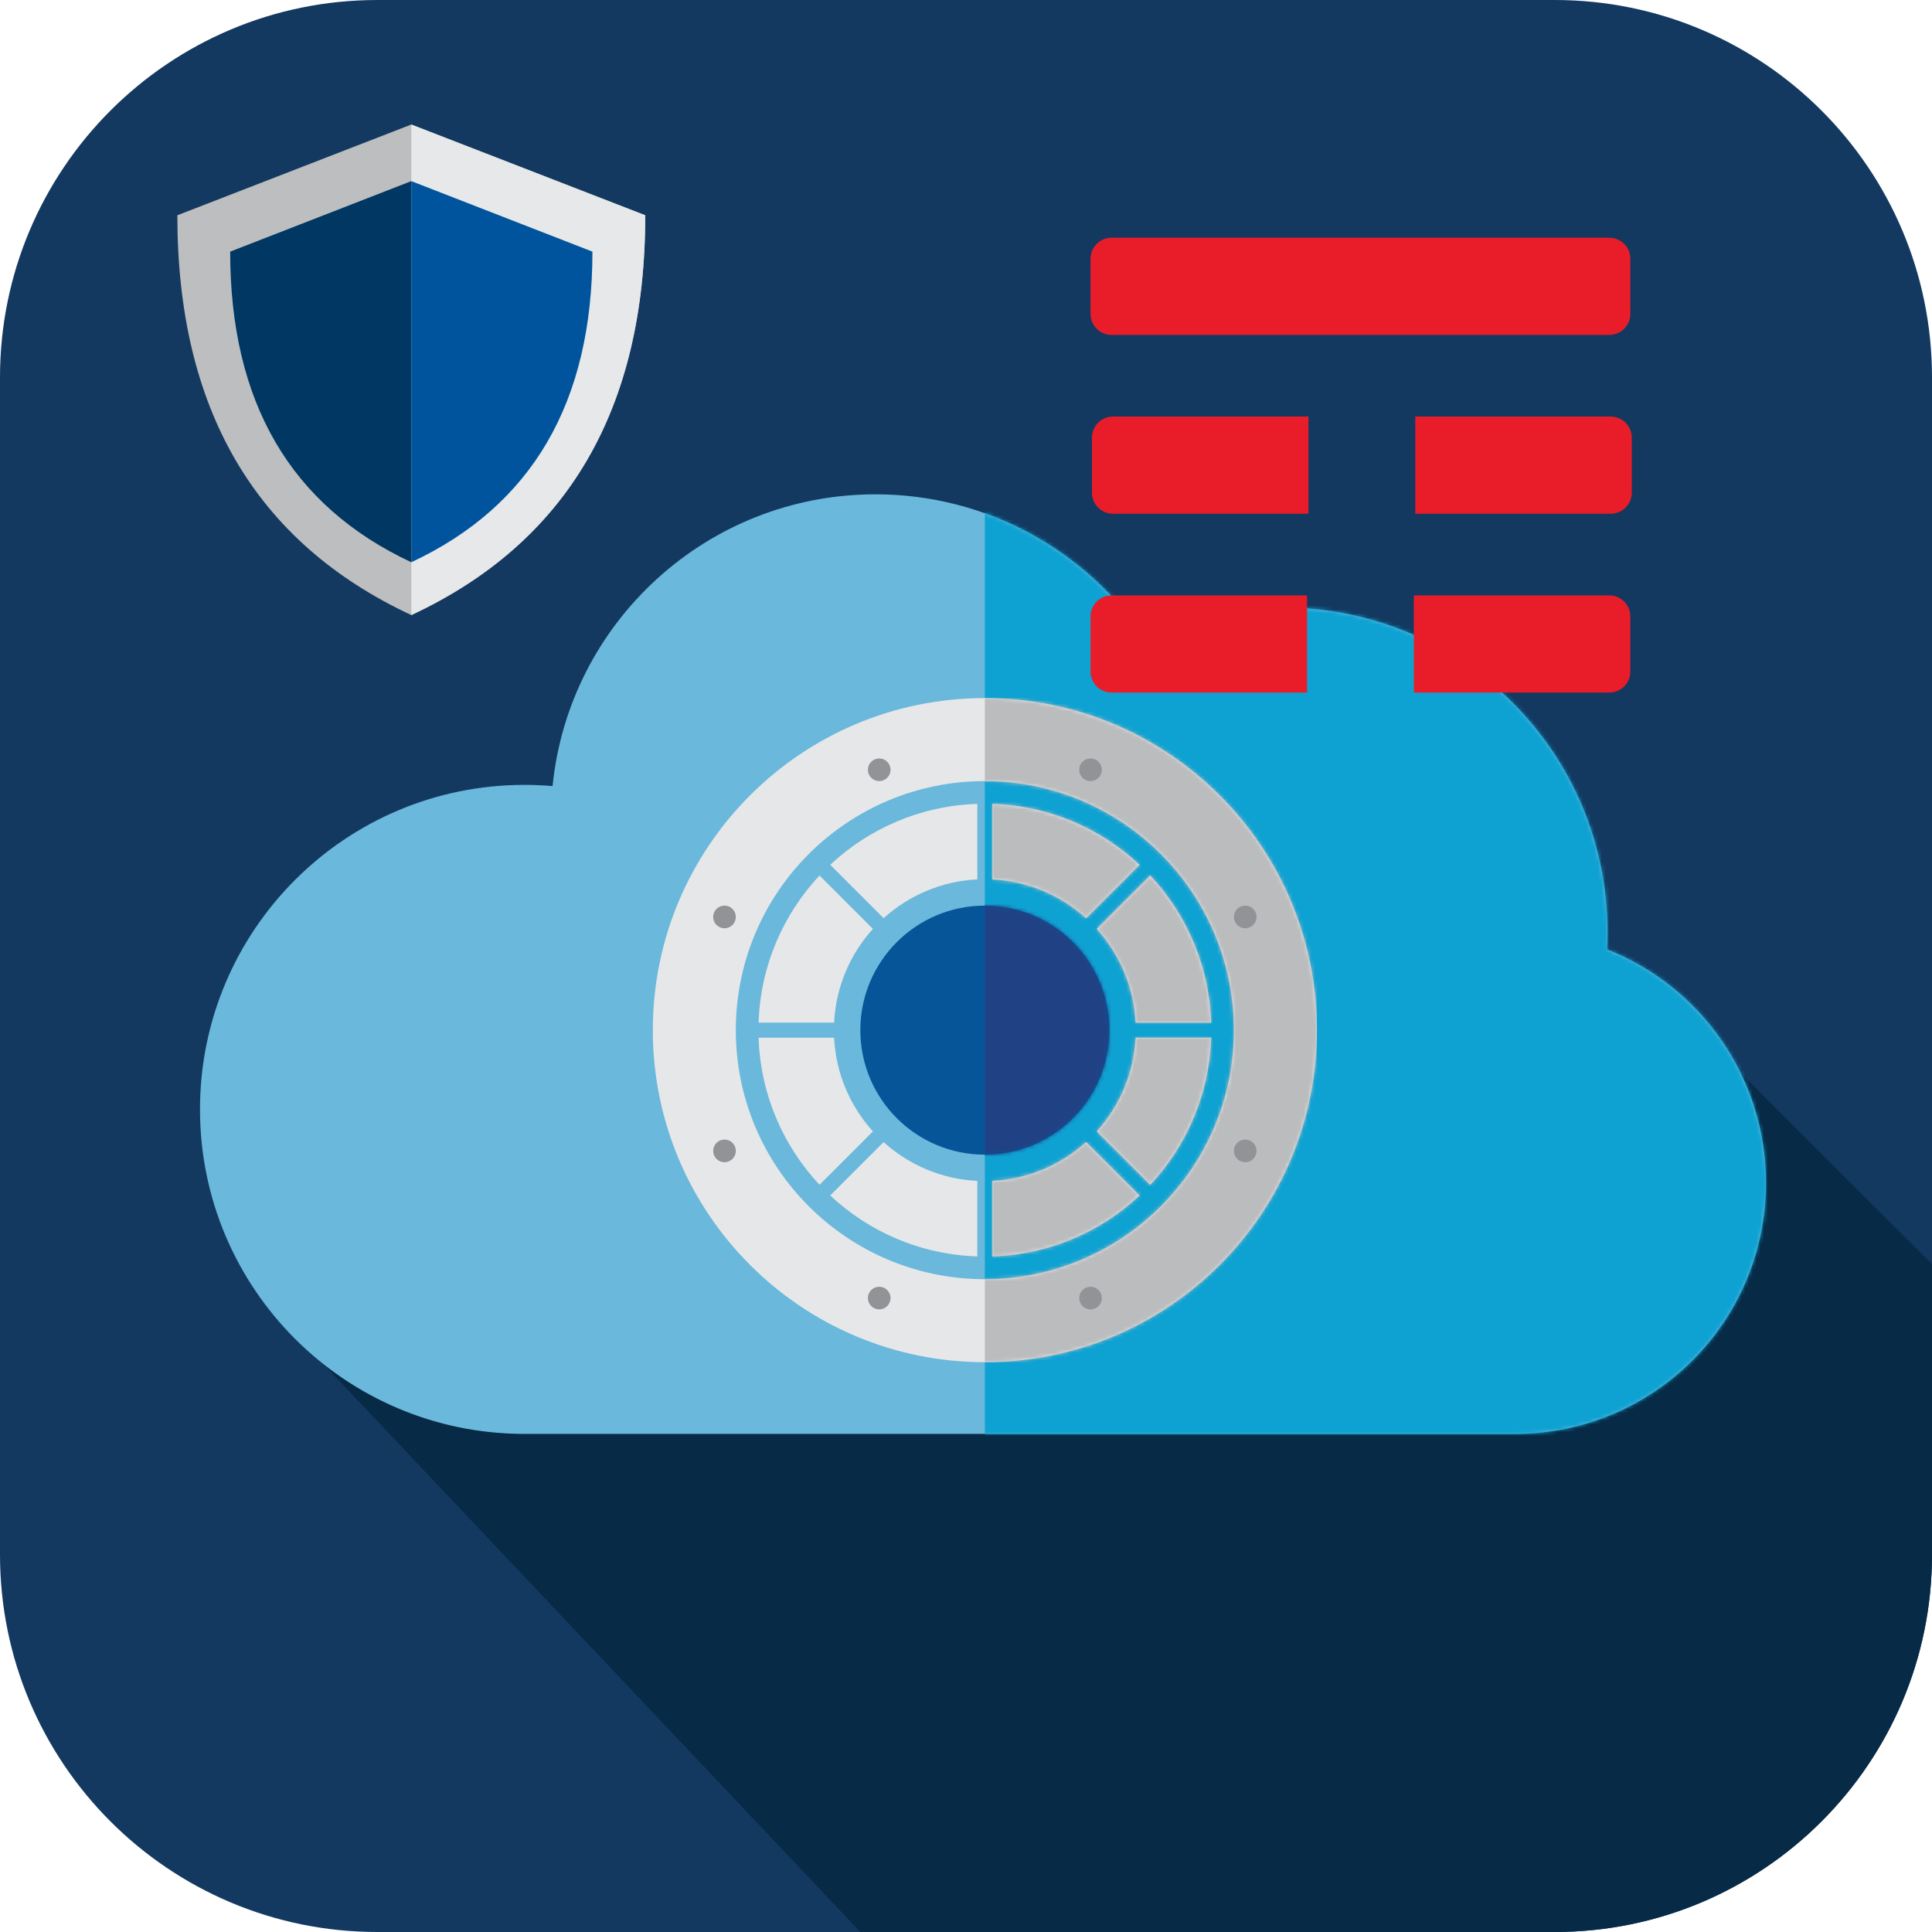
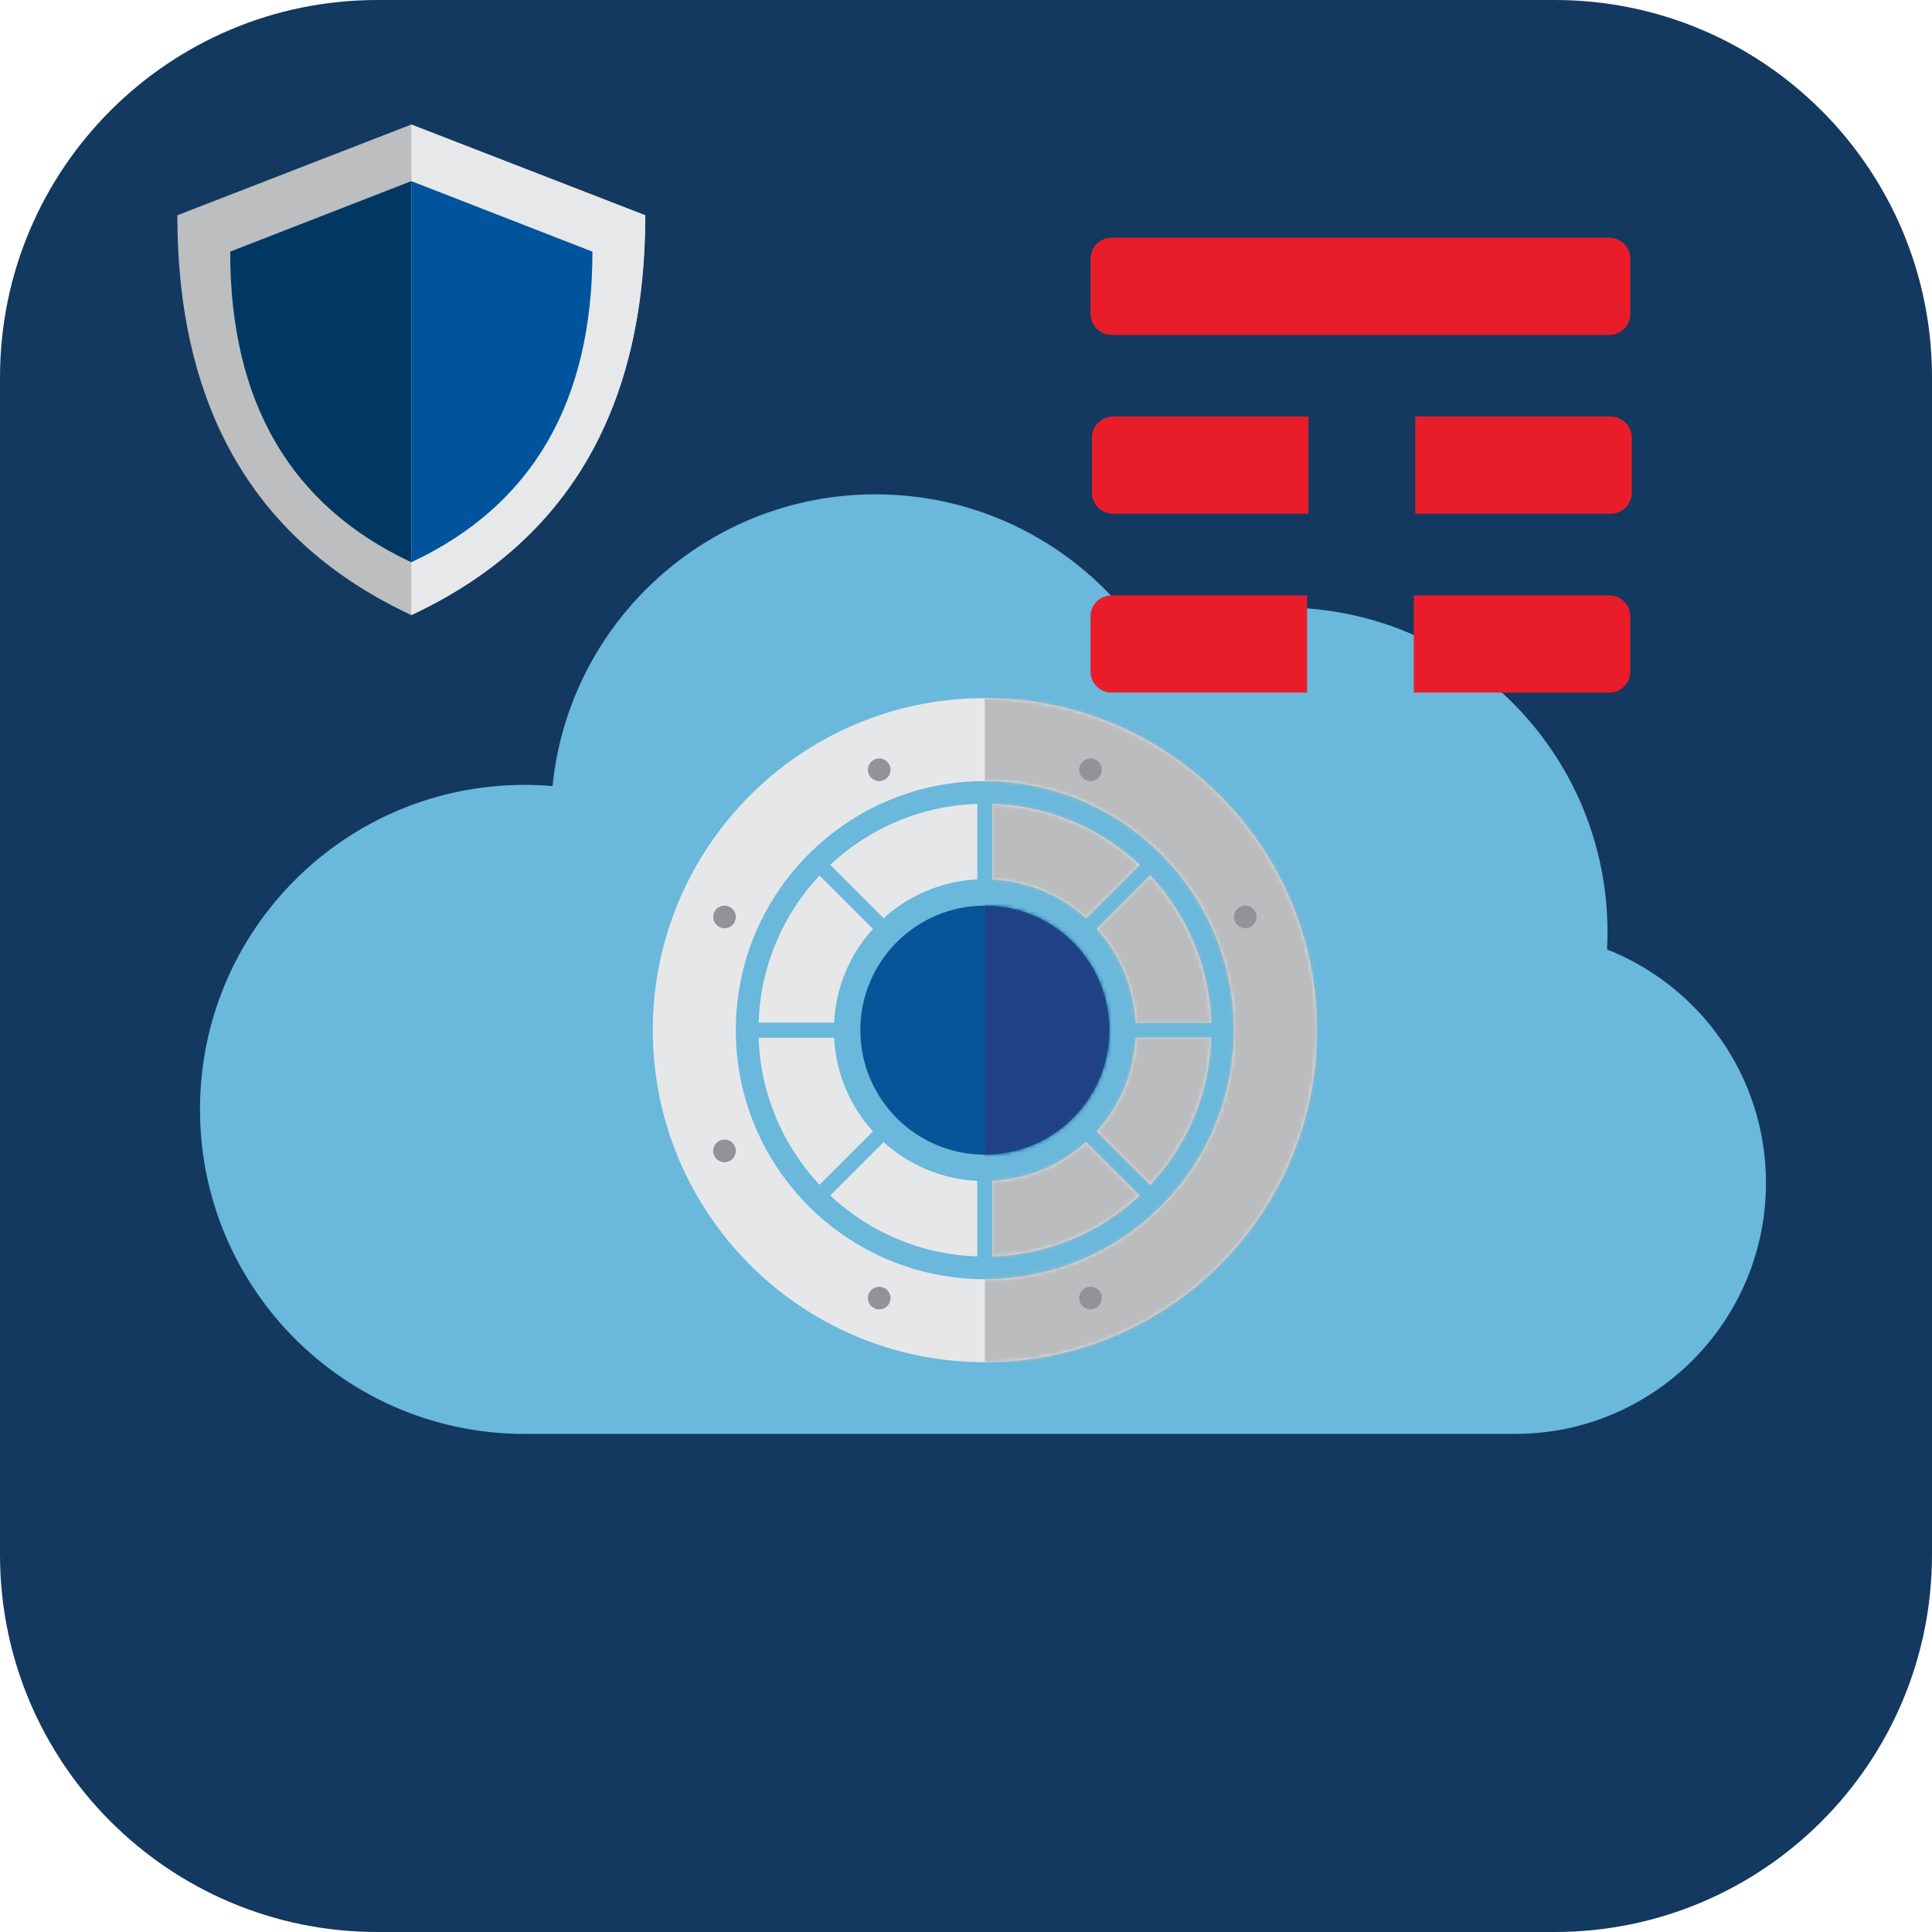
<svg xmlns="http://www.w3.org/2000/svg" xmlns:xlink="http://www.w3.org/1999/xlink" width="512" height="512" viewBox="0 0 512 512">
  <defs>
    <path id="wu3xdyh0na" d="M86 249c-47.496 0-86-38.504-86-86s38.504-86 86-86c2.505 0 4.985.107 7.435.317C97.785 33.899 134.434 0 179 0c29.777 0 56.02 15.134 71.456 38.13C261.546 32.915 273.932 30 287 30c47.496 0 86 38.504 86 86 0 1.547-.04 3.085-.122 4.612C397.544 130.334 415 154.378 415 182.5c0 36.727-29.773 66.5-66.5 66.5l.5-.004V249z" />
    <path id="pq0ywxnnwc" d="M88 0c48.601 0 88 39.399 88 88s-39.399 88-88 88S0 136.601 0 88 39.399 0 88 0zm0 22c-36.45 0-66 29.55-66 66s29.55 66 66 66 66-29.55 66-66-29.55-66-66-66zm-26.835 95.663C67.8 123.67 76.46 127.48 86 127.95v20.016c-15.06-.493-28.715-6.536-38.988-16.15l14.153-14.154zm53.67 0l14.153 14.154c-10.272 9.614-23.928 15.657-38.987 16.15v-20.016c9.538-.47 18.198-4.281 24.833-10.287zM48.048 90.002c.47 9.538 4.281 18.198 10.287 24.833l-14.153 14.154c-9.614-10.272-15.657-23.928-16.15-38.987h20.016zm99.918 0c-.493 15.059-6.536 28.715-16.15 38.987l-14.153-14.154c6.006-6.635 9.817-15.295 10.287-24.833h20.016zm-16.15-42.99c9.614 10.274 15.657 23.93 16.15 38.99h-20.016c-.47-9.54-4.281-18.2-10.288-24.836l14.154-14.153zm-87.634 0l14.154 14.154C52.33 67.8 48.52 76.46 48.05 86H28.033c.493-15.06 6.536-28.715 16.15-38.988zM86 28.034v20.016c-9.539.47-18.2 4.281-24.835 10.288L47.012 44.183C57.285 34.569 70.94 28.526 86 28.033zm4 0c15.06.493 28.716 6.536 38.988 16.15l-14.154 14.153C108.2 52.33 99.54 48.52 90.001 48.05V28.033z" />
    <circle id="ebnuz2tr6e" cx="33" cy="33" r="33" />
  </defs>
  <g fill="none" fill-rule="evenodd">
    <g>
      <g>
        <g>
          <path fill="#133961" d="M100 0h312c55.229 0 100 44.771 100 100v312c0 55.229-44.771 100-100 100H100C44.771 512 0 467.229 0 412V100C0 44.771 44.771 0 100 0" transform="translate(-3555 -4364) translate(3555 4364)" />
-           <path fill="#072A46" d="M448.91 271.999L512 335v77c0 55.229-44.771 100-100 100H228L79.488 354.91 448.91 272z" transform="translate(-3555 -4364) translate(3555 4364)" />
        </g>
        <g>
          <g transform="translate(-3555 -4364) translate(3555 4364) translate(53 131)">
            <mask id="sq4k9ij1rb" fill="#fff">
              <use xlink:href="#wu3xdyh0na" />
            </mask>
            <use fill="#6AB8DB" xlink:href="#wu3xdyh0na" />
-             <path fill="#0EA2D2" d="M208 -4H431V256H208z" mask="url(#sq4k9ij1rb)" />
          </g>
          <g transform="translate(-3555 -4364) translate(3555 4364) translate(53 131) translate(120 54)">
            <mask id="r4y6zb7xdd" fill="#fff">
              <use xlink:href="#pq0ywxnnwc" />
            </mask>
            <use fill="#E6E7E8" xlink:href="#pq0ywxnnwc" />
            <path fill="#BABCBE" d="M88 0H176V176H88z" mask="url(#r4y6zb7xdd)" />
          </g>
          <g fill="#929396" transform="translate(-3555 -4364) translate(3555 4364) translate(53 131) translate(136 70)">
            <circle cx="44" cy="3" r="3" />
            <circle cx="3" cy="42" r="3" />
            <circle cx="141" cy="42" r="3" />
            <circle cx="3" cy="104" r="3" />
-             <circle cx="141" cy="104" r="3" />
            <circle cx="44" cy="143" r="3" />
            <circle cx="100" cy="3" r="3" />
            <circle cx="100" cy="143" r="3" />
          </g>
          <g transform="translate(-3555 -4364) translate(3555 4364) translate(53 131) translate(175 109)">
            <mask id="og8xov394f" fill="#fff">
              <use xlink:href="#ebnuz2tr6e" />
            </mask>
            <use fill="#065599" xlink:href="#ebnuz2tr6e" />
            <path fill="#204285" d="M33 -2H71V69H33z" mask="url(#og8xov394f)" />
          </g>
        </g>
        <g fill="#E91D2A">
          <path d="M137.481 25.755H5.58C2.509 25.755 0 23.248 0 20.182V5.572C0 2.509 2.51 0 5.58 0H137.48c3.069 0 5.578 2.508 5.578 5.573v14.61c0 3.065-2.51 5.572-5.578 5.572M57.376 94.785H5.578C2.51 94.785 0 97.292 0 100.357v14.61c0 3.066 2.51 5.573 5.578 5.573h51.798V94.785zM137.481 94.785H85.684v25.755h51.797c3.069 0 5.578-2.507 5.578-5.572v-14.61c0-3.066-2.51-5.573-5.578-5.573M57.755 47.392H5.957C2.89 47.392.38 49.9.38 52.965v14.61c0 3.065 2.51 5.573 5.578 5.573h51.798V47.392zM137.86 47.392H86.063v25.756h51.797c3.069 0 5.578-2.508 5.578-5.573v-14.61c0-3.065-2.51-5.573-5.578-5.573" transform="translate(-3555 -4364) translate(3555 4364) translate(289 63)" />
        </g>
        <g>
          <path fill="#BCBEBF" d="M0 24.05L62 0l62 24.05c0 51.358-20.667 86.674-62 105.95C20.667 110.724 0 75.408 0 24.05z" transform="translate(-3555 -4364) translate(3555 4364) translate(47 33)" />
          <path fill="#003763" d="M14 33.686L62 15l48 18.686c0 39.9-16 67.338-48 82.314-32-14.976-48-42.414-48-82.314z" transform="translate(-3555 -4364) translate(3555 4364) translate(47 33)" />
          <path fill="#E6E8E9" d="M62 24.05L124 0v130C82.667 110.724 62 75.408 62 24.05z" transform="translate(-3555 -4364) translate(3555 4364) translate(47 33) matrix(-1 0 0 1 186 0)" />
          <path fill="#00549D" d="M62 33.686L110 15v101c-32-14.976-48-42.414-48-82.314z" transform="translate(-3555 -4364) translate(3555 4364) translate(47 33) matrix(-1 0 0 1 172 0)" />
        </g>
      </g>
    </g>
  </g>
</svg>